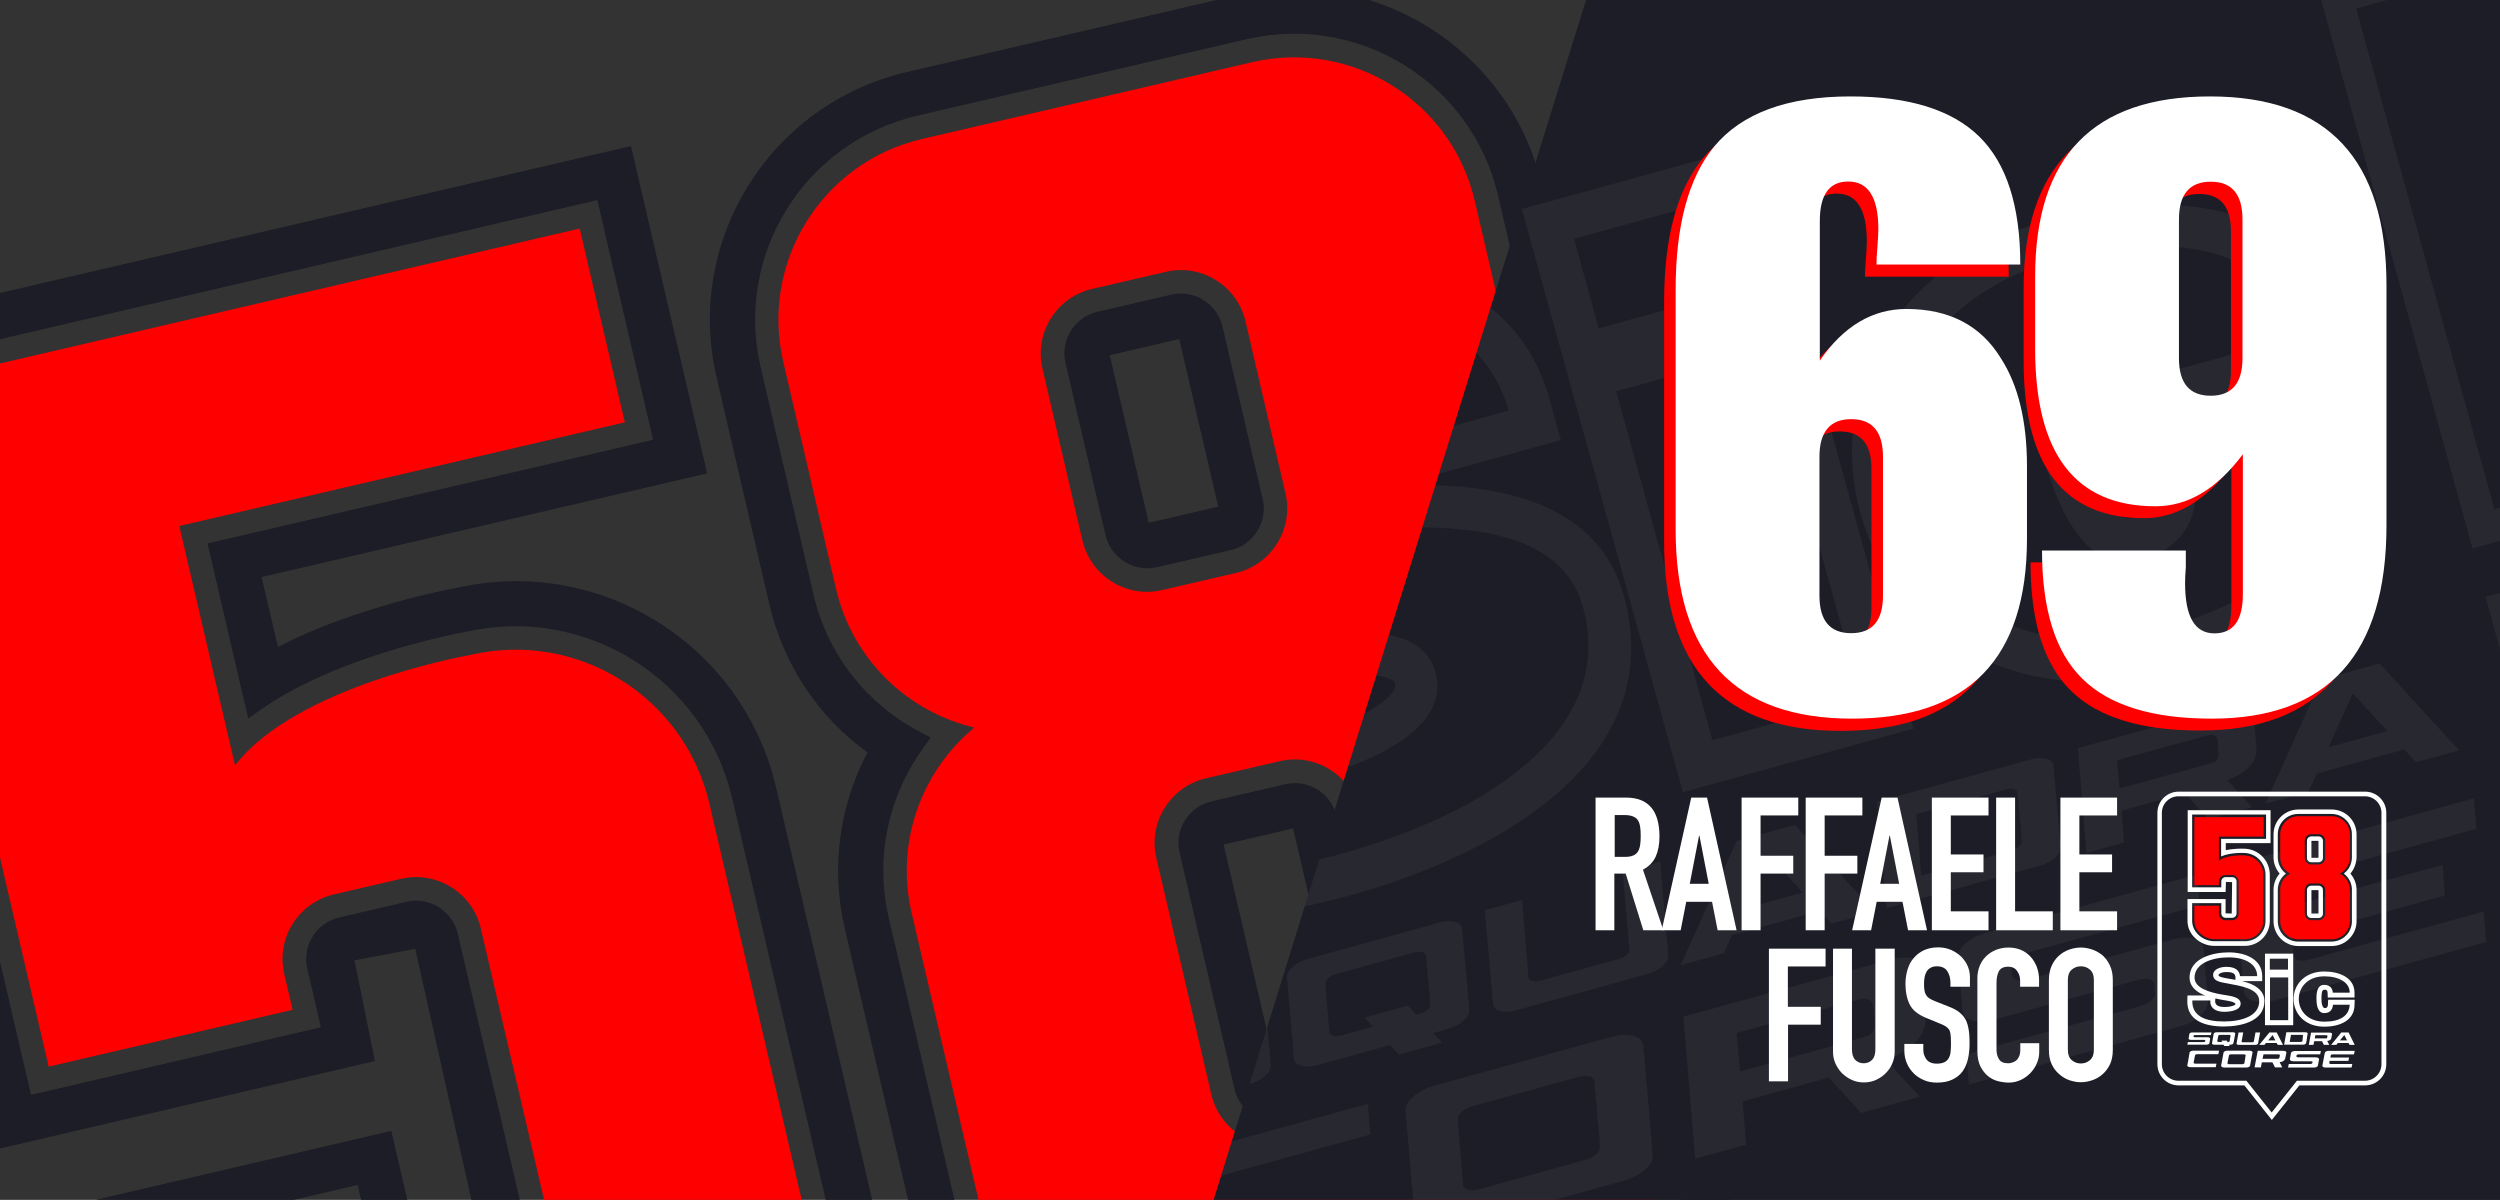
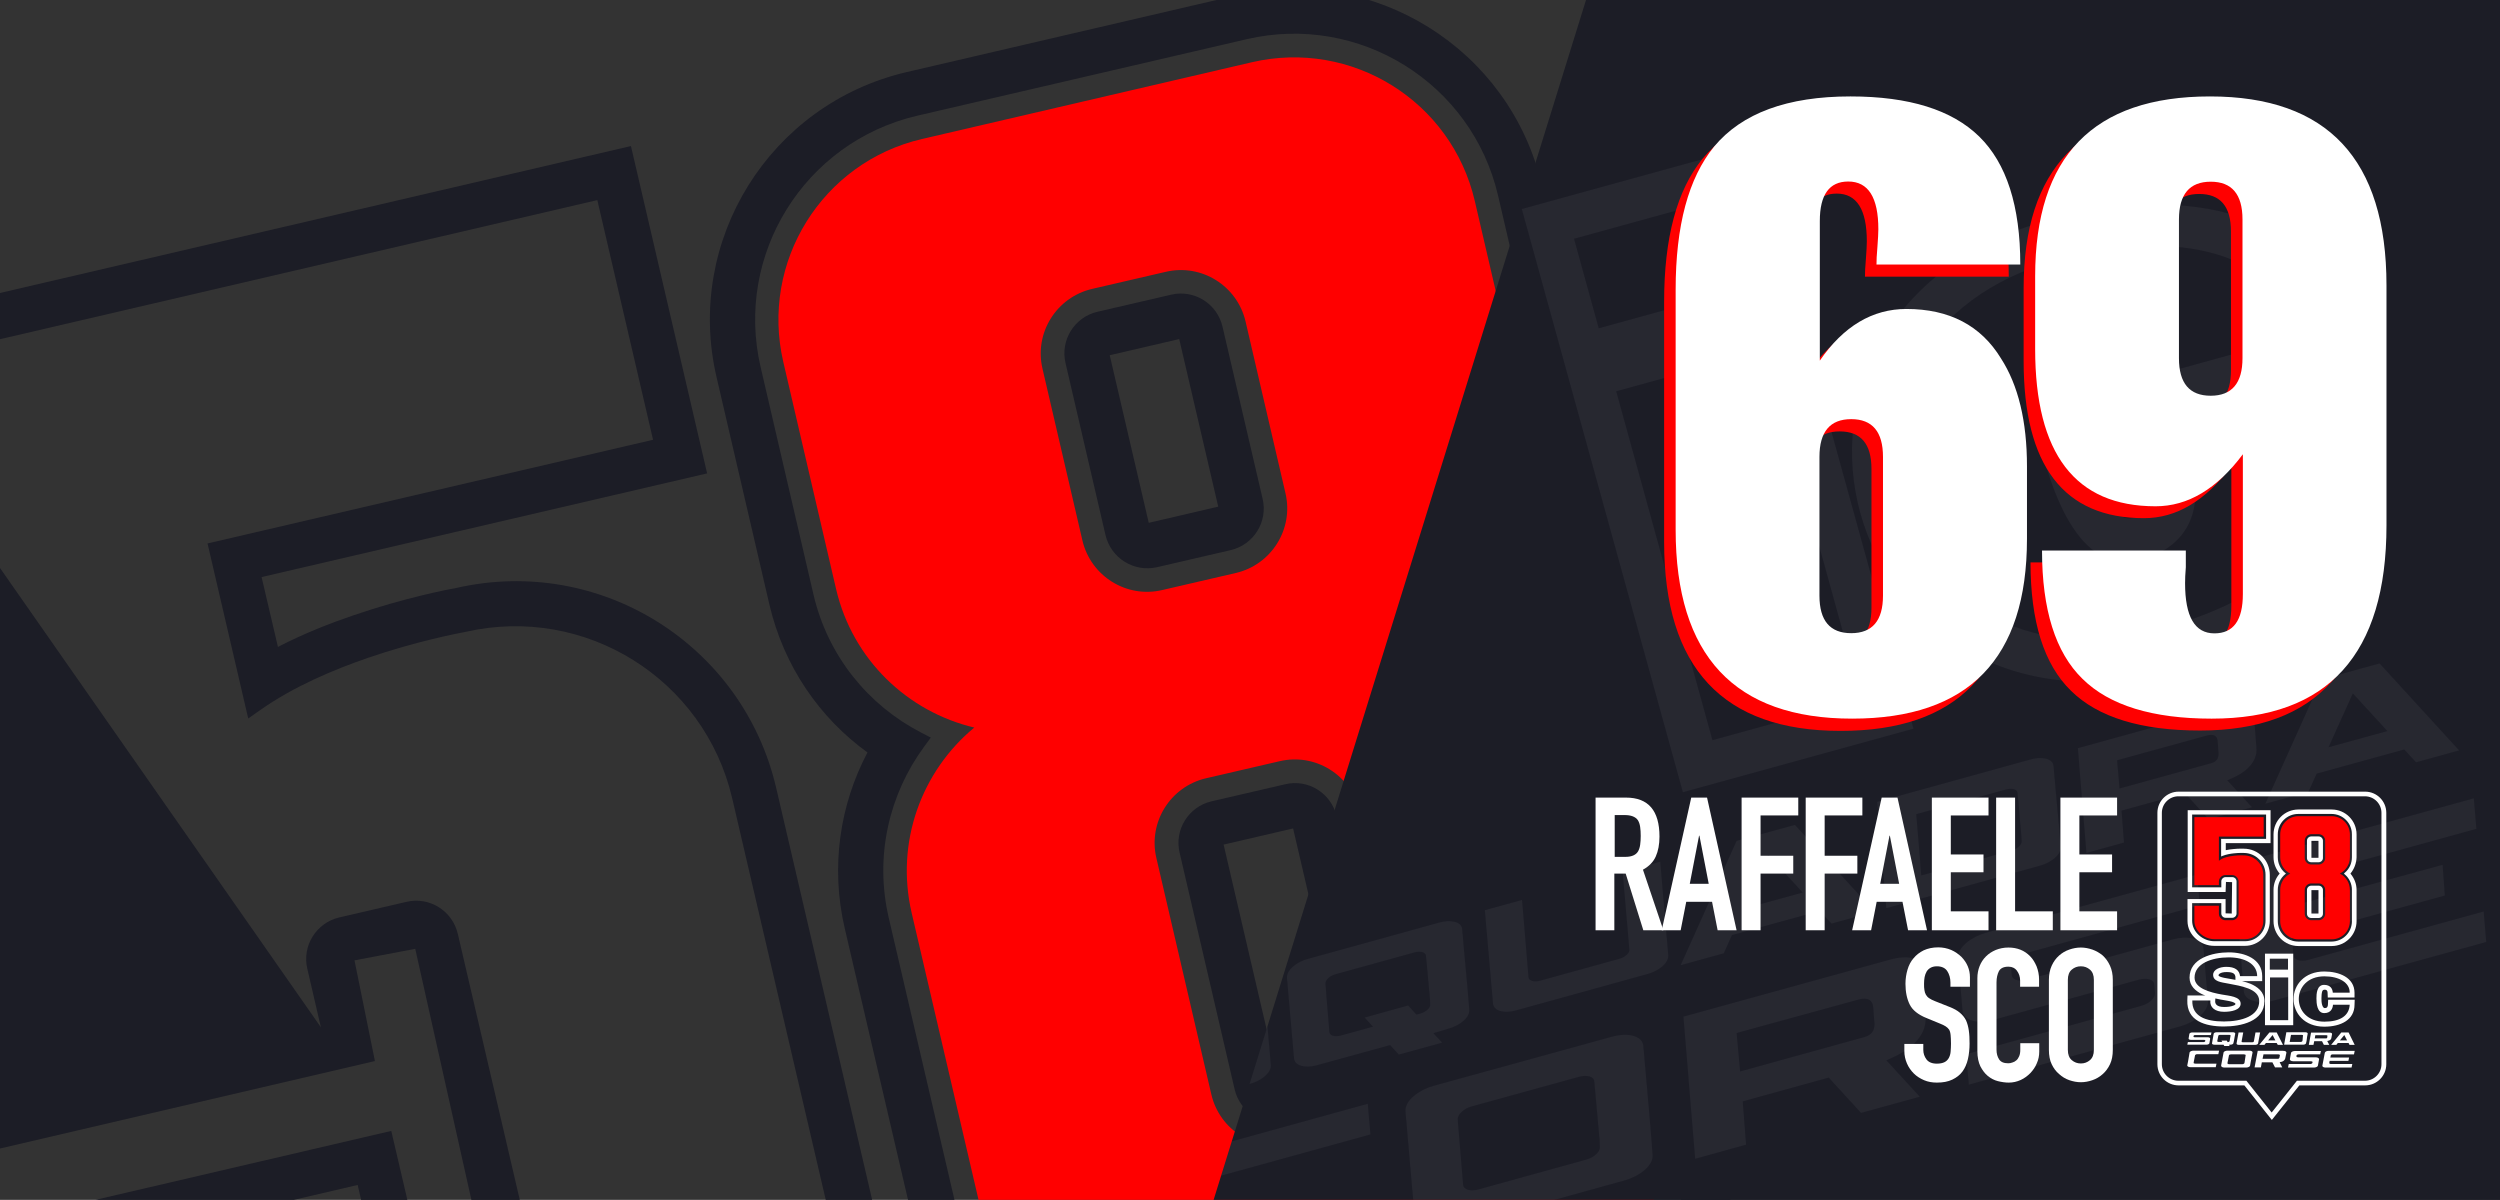
<svg xmlns="http://www.w3.org/2000/svg" xmlns:xlink="http://www.w3.org/1999/xlink" version="1.1" id="Livello_1" x="0px" y="0px" viewBox="0 0 1345.6 645.8" style="enable-background:new 0 0 1345.6 645.8;" xml:space="preserve">
  <rect x="0" y="0" width="1345.6" height="645.8" fill="#333333" stroke="none" />
  <style type="text/css"> .st0{clip-path:url(#SVGID_00000100355752862839270600000017064201232273723066_);} .st1{fill-rule:evenodd;clip-rule:evenodd;fill:#FF0000;} .st2{fill-rule:evenodd;clip-rule:evenodd;fill:#1C1D26;} .st3{fill:#FF0000;} .st4{fill:#1C1D26;} .st5{opacity:5.000000e-02;clip-path:url(#SVGID_00000126305849505466635070000014959774258909890468_);} .st6{fill:#FFFFFF;} .st7{fill-rule:evenodd;clip-rule:evenodd;fill:#FFFFFF;} </style>
  <g>
    <g>
      <defs>
        <rect id="SVGID_1_" x="-11" y="-9.7" width="952.4" height="665.2" />
      </defs>
      <clipPath id="SVGID_00000011745753446017293370000013719571223744935843_">
        <use xlink:href="#SVGID_1_" style="overflow:visible;" />
      </clipPath>
      <g style="clip-path:url(#SVGID_00000011745753446017293370000013719571223744935843_);">
        <g>
          <path class="st1" d="M561.1,198.4c-4.5-19.2,7.5-38.4,26.7-42.9l39.7-9.2c19.2-4.5,38.4,7.5,42.9,26.7l21.5,92.5 c4.5,19.2-7.5,38.4-26.7,42.9l-39.7,9.2c-19.2,4.5-38.4-7.5-42.9-26.7L561.1,198.4z M622.4,461.8c-4.5-19.2,7.5-38.4,26.7-42.9 l39.7-9.2c19.2-4.5,38.4,7.5,42.9,26.7l29.6,127.3c4.5,19.2-7.5,38.4-26.7,42.9l-39.7,9.2c-19.2,4.5-38.4-7.5-42.9-26.7 L622.4,461.8z M421.6,194.8c-12.5-53.8,20.9-107.5,74.7-120l177.5-41.3c53.8-12.5,107.5,20.9,120,74.7l28.4,122.2 c8.9,38.2-5.4,76.4-33.8,99.8c35.8,8.5,65.5,36.4,74.4,74.6l38.9,166.9c12.5,53.8-20.9,107.5-74.7,120L649.6,733 c-53.8,12.5-107.5-20.9-120-74.7l-38.9-166.9c-8.9-38.2,5.4-76.4,33.7-99.8c-35.8-8.5-65.5-36.4-74.4-74.6L421.6,194.8z" />
          <path class="st2" d="M671,21.1C731.6,7,792.2,44.7,806.3,105.2l28.4,122.2c7.8,33.4-0.2,66.7-19,92.3l-3.6,4.9l5.4,2.8 c28.2,14.6,50.1,41.1,57.9,74.4l38.9,166.9c14.1,60.6-23.6,121.1-84.2,135.3l-177.5,41.3c-60.6,14.1-121.2-23.6-135.3-84.2 l-38.9-166.9c-7.8-33.4,0.2-66.7,19-92.3l3.6-4.9l-5.4-2.8c-28.2-14.6-50.1-41.1-57.8-74.4l-28.4-122.2 c-14.1-60.6,23.6-121.1,84.2-135.3L671,21.1z M692.1,603.4l39.7-9.2c12.4-2.9,20.1-15.3,17.2-27.6l-29.6-127.3 c-2.9-12.4-15.3-20.1-27.6-17.2l-39.7,9.2c-12.4,2.9-20.1,15.3-17.2,27.6l29.6,127.3C667.3,598.6,679.7,606.3,692.1,603.4z M622.7,305.3l39.7-9.2c12.4-2.9,20.1-15.3,17.2-27.6L658,175.8c-2.9-12.4-15.3-20.1-27.6-17.2l-39.7,9.2 c-12.4,2.9-20.1,15.3-17.2,27.6l21.5,92.5C597.9,300.4,610.3,308.1,622.7,305.3z M846.1,316.7c25.7,18.6,45,46.3,52.8,79.7 l38.9,166.9c17.1,73.6-28.6,147.2-102.3,164.4L658,769c-73.6,17.1-147.2-28.6-164.4-102.3l-38.9-166.9 c-7.8-33.4-2.6-66.7,12.2-94.8c-25.7-18.6-45-46.3-52.8-79.7l-28.4-122.2C368.5,129.6,414.3,56,488,38.8L665.5-2.5 c73.6-17.1,147.2,28.6,164.4,102.3l28.4,122.2C866.1,255.3,860.9,288.7,846.1,316.7z M725.1,570.9l-37.4,8.7l-29.1-125l37.4-8.7 L725.1,570.9z M655.7,272.7l-37.4,8.7l-21-90.2l37.4-8.7L655.7,272.7z" />
        </g>
        <g>
-           <path class="st3" d="M-58.7,209.3L312,123l24.3,104.3L96.5,283.1l30,128.9c32.9-43.1,126.7-59.5,126.7-59.5 c57.6-13.4,115.2,22.4,128.6,80l57.5,246.8c12.5,53.8-20.9,107.5-74.7,120l-165.4,38.5C145.5,850.4,83,819,70.5,765.2l-19-81.6 L183,653l10,43c4.5,19.2,23.7,31.1,42.9,26.7l36.2-8.4c19.2-4.5,31.2-23.7,26.7-42.9l-40-171.7c-4.5-19.2-23.7-31.1-42.9-26.7 l-36.2,8.4c-19.2,4.5-31.2,23.7-26.7,42.9l4.5,19.2L26.2,574.1L-58.7,209.3z" />
-           <path class="st2" d="M351.5,236.7l-239.8,55.8l21.9,94.2l6.3-4.4c18.1-12.8,39.8-21.9,58.1-28.2c26.2-9,48.9-13.3,52.6-14 c64.3-14.7,128.5,25.3,143.5,89.6l57.5,246.8c14.1,60.6-23.6,121.1-84.2,135.3l-165.4,38.5C142.9,864,72.6,830,58.2,768.1 l-21.9-93.9l156.2-36.4l12.9,55.3c2.9,12.4,15.3,20.1,27.6,17.2l36.2-8.4c12.4-2.9,20.1-15.3,17.2-27.6l-40-171.7 c-2.9-12.4-15.3-20.1-27.6-17.2l-36.2,8.4c-12.4,2.9-20.1,15.3-17.2,27.6l7.3,31.5l-156,36.4L-74,199.8l395.5-92.1L351.5,236.7z M190.2,331.2c27.4-9.4,51.1-14,55.7-14.8c77.2-17.5,154,30.6,171.9,107.8L475.3,671c17.1,73.6-28.6,147.2-102.3,164.4 l-165.4,38.5c-69.5,16.2-155-22.7-173.1-100.2L7.2,656.1l203.4-47.4l17.8,76.3l32.7-6.2l-37.6-168.1l-32.7,6.2l11,54.2 L-1.4,618.5l-101.7-436.8L339.6,78.6l41,176.2l-239.8,55.8l8.8,37.6C163.5,341,177.8,335.4,190.2,331.2z" />
+           <path class="st2" d="M351.5,236.7l-239.8,55.8l21.9,94.2l6.3-4.4c18.1-12.8,39.8-21.9,58.1-28.2c26.2-9,48.9-13.3,52.6-14 c64.3-14.7,128.5,25.3,143.5,89.6l57.5,246.8c14.1,60.6-23.6,121.1-84.2,135.3l-165.4,38.5C142.9,864,72.6,830,58.2,768.1 l-21.9-93.9l156.2-36.4l12.9,55.3c2.9,12.4,15.3,20.1,27.6,17.2l36.2-8.4c12.4-2.9,20.1-15.3,17.2-27.6l-40-171.7 c-2.9-12.4-15.3-20.1-27.6-17.2l-36.2,8.4c-12.4,2.9-20.1,15.3-17.2,27.6l7.3,31.5L-74,199.8l395.5-92.1L351.5,236.7z M190.2,331.2c27.4-9.4,51.1-14,55.7-14.8c77.2-17.5,154,30.6,171.9,107.8L475.3,671c17.1,73.6-28.6,147.2-102.3,164.4 l-165.4,38.5c-69.5,16.2-155-22.7-173.1-100.2L7.2,656.1l203.4-47.4l17.8,76.3l32.7-6.2l-37.6-168.1l-32.7,6.2l11,54.2 L-1.4,618.5l-101.7-436.8L339.6,78.6l41,176.2l-239.8,55.8l8.8,37.6C163.5,341,177.8,335.4,190.2,331.2z" />
        </g>
      </g>
    </g>
    <g>
      <polygon class="st4" points="1356.7,-7.9 856.1,-7.9 650.8,653.6 1356.7,653.6 " />
      <g>
        <defs>
          <polygon id="SVGID_00000140695217926870211690000006158181958319463356_" points="1356.7,-7.9 856.1,-7.9 650.8,653.6 1356.7,653.6 " />
        </defs>
        <clipPath id="SVGID_00000168077800985715534560000008186579731343561882_">
          <use xlink:href="#SVGID_00000140695217926870211690000006158181958319463356_" style="overflow:visible;" />
        </clipPath>
        <g style="opacity:5.000000e-02;clip-path:url(#SVGID_00000168077800985715534560000008186579731343561882_);">
          <path class="st6" d="M1314.7,465.5l1.2,16.5l-82.3,22.7l0.8,9.4c0.1,1.3,0.9,2.1,2.5,2.7c1.6,0.5,3.5,0.4,5.7-0.2l94.2-26 l1.4,16.4l-113.9,31.4c-4.3,1.2-8.1,1.3-11.4,0.3c-3.3-0.9-5-2.7-5.2-5.3l-4.9-58.6c-0.2-2.6,1.1-5.2,4-7.9 c2.9-2.6,6.5-4.6,10.8-5.8l113.9-31.4l1.4,16.4l-94.2,26c-2.2,0.6-4,1.6-5.4,2.9c-1.4,1.3-2.1,2.6-2,3.8l0.8,9.3L1314.7,465.5z M610.3,654.1l-1.2-15.3c-0.5-5.8,7.3-11.6,14.9-13.7l112.2-31l1.4,16.5l-92.7,25.6c-4.5,1.2-7.7,4.3-7.5,6.8l0.1,3.5l2.4,26.7 l0.5,5.3c0.2,2.8,4.2,3.5,8.3,2.4l92.6-25.6l1.4,16.4l-112.3,31c-7.2,2-16,0.9-16.5-5.1l-1.5-17L610.3,654.1z M888.3,606.3 l1.2,15.3c0.5,5.8-7.3,11.6-14.9,13.7l-96.5,26.7c-8.3,2.3-16,0.3-16.5-5.1l-5.1-58.7c-0.5-6,7.7-11.7,14.9-13.7l96.6-26.6 c7.2-2,16-0.9,16.5,5.1l1.5,17L888.3,606.3z M858.6,587.3l-0.5-5.3c-0.2-2.8-4.2-3.5-8.3-2.4l-58,16c-3.5,1-7.4,4-7.2,7 l2.9,35.1c0.3,2.7,4.1,3.7,8.3,2.5l57.8-16c4.5-1.2,7.7-4.3,7.5-6.8l-0.1-3.5L858.6,587.3z M936.6,576.7l66.9-18.5 c4.2-1.2,5.7-3.8,5.4-7.9l-0.7-8.5c-0.3-3.2-2.6-5.3-7.9-3.8L934.7,556L936.6,576.7z M1015.3,570.7l18,19.6l-31.6,8.7l-17.4-19 l-46.3,12.8l1.8,23.3l-27.4,7.6l-6.3-76.5l110.9-30.6c10.5-2.9,16.9-1.1,17.5,5.7l1.9,24.8c0.6,7.2-3.7,13.8-11.4,18.7 C1022,567.7,1018.6,569.3,1015.3,570.7z M1184,487.2l-94.2,26c-3.5,1-7.6,3.9-7.4,6.9l0.4,4.7c0.2,2.7,4.1,3.7,8.3,2.5 l78.5-21.7c7.2-2,15.9-0.9,16.4,5l2.4,28.1c0.5,5.8-7.3,11.6-14.8,13.7l-113.9,31.4l-1.4-16.4l94.2-26c4.5-1.2,7.6-4.4,7.4-6.9 l-0.4-4.7c-0.2-2.8-4.2-3.6-8.3-2.5l-78.5,21.7c-8.3,2.3-16,0.3-16.4-5.1l-2.4-28.1c-0.5-6,7.6-11.7,14.8-13.7l113.9-31.4 L1184,487.2z" />
          <path class="st6" d="M680.7,535L611,554.2c-2.6,0.7-5.6,2.9-5.5,5.1l0.3,3.5c0.2,2,3,2.7,6.2,1.9l58.1-16 c5.3-1.5,11.8-0.7,12.1,3.7l1.8,20.8c0.4,4.3-5.4,8.6-11,10.1l-84.3,23.3l-1-12.1l69.7-19.2c3.3-0.9,5.6-3.3,5.5-5.1l-0.3-3.5 c-0.2-2-3.1-2.7-6.1-1.8l-58.1,16c-6.1,1.7-11.9,0.2-12.2-3.8l-1.8-20.8c-0.4-4.4,5.6-8.7,11-10.1l84.3-23.3L680.7,535z M819.2,484.4l3.5,41.6c0.2,2,3.1,2.7,6.1,1.9l42.7-11.8c3.3-0.9,5.7-3.2,5.5-5l-3.6-41.7l20.2-5.6l4.3,50.3 c0.4,4.3-5.4,8.6-11,10.1l-71.2,19.7c-6.1,1.7-11.8,0.2-12.1-3.8l-4.4-50.2L819.2,484.4z M1108.2,444.6l0.9,11.2 c0.4,4.3-5.4,8.6-11,10.1l-82.8,22.9l-4.9-57.2l82.8-22.9c5.3-1.5,11.8-0.7,12.1,3.7l1.1,12.5L1108.2,444.6z M1086.3,430.6 l-0.4-3.9c-0.2-2-3.1-2.6-6.1-1.8l-48.4,13.3l2.7,33l48.5-13.4c3.3-0.9,5.7-3.2,5.5-5l-0.1-2.6L1086.3,430.6z M1140.8,424.4 l49.3-13.6c3.1-0.8,4.2-2.8,4-5.8l-0.5-6.3c-0.2-2.4-1.9-3.9-5.8-2.8l-48.3,13.3L1140.8,424.4z M1198.8,420l13.3,14.5l-23.3,6.4 l-12.8-14l-34.1,9.4l1.3,17.2l-20.2,5.6l-4.6-56.4l81.8-22.6c7.7-2.1,12.5-0.8,12.9,4.2l1.4,18.3c0.5,5.3-2.7,10.2-8.4,13.8 C1203.8,417.8,1201.3,419,1198.8,420z M771.5,556.1l4.7,5.1l-23.3,6.4l-4.7-5.1l-39.6,10.9c-6.1,1.7-11.8,0.2-12.1-3.8 l-3.8-43.3c-0.3-4.4,5.7-8.7,11-10.1l71.2-19.7c5.3-1.5,11.8-0.7,12.1,3.7l1.1,12.5l1.8,19.6l0.9,11.2c0.4,4.3-5.4,8.6-11,10.1 L771.5,556.1z M757.9,541.2l4.5,4.9l1.9-0.5c3.3-0.9,5.7-3.2,5.5-5l-0.1-2.6l-1.8-19.7l-0.4-3.9c-0.2-2-3.1-2.6-6.1-1.8 l-42.7,11.8c-2.6,0.7-5.5,2.9-5.3,5.2l2.1,25.9c0.2,2,3.1,2.7,6.1,1.9l17.4-4.8l-4.5-4.9L757.9,541.2z M1285,393.5l-18.6-20.3 l-13.1,29L1285,393.5z M1323.6,403.9l-23.2,6.4l-6.3-6.9l-47.2,13l-4.4,9.8l-23.2,6.4l30.1-66.9l8.1-2.2l15.2-4.2l8.1-2.2 L1323.6,403.9z M979.4,490.3l-47.2,13l-4.4,9.8l-23.2,6.4l30.1-66.9l8.1-2.2l15.2-4.2l8.1-2.2l42.9,46.7l-23.2,6.4L979.4,490.3z M938.6,489.1l31.7-8.7l-18.6-20.3L938.6,489.1z" />
          <g>
            <path class="st7" d="M1783.8-141.4c42-11.6,85.4,13,96.9,55l23.3,84.6c6.4,23.1,1.8,46.7-10.7,65.1l-2.4,3.5l3.8,1.8 c20.1,9.4,36.2,27.3,42.5,50.4l31.9,115.6c11.6,41.9-13.1,85.3-55,96.9l-122.9,33.9c-42,11.6-85.4-13-96.9-55l-31.9-115.6 c-6.4-23.1-1.8-46.7,10.7-65.1l2.4-3.5l-3.8-1.8c-20.1-9.4-36.2-27.3-42.5-50.4l-23.3-84.6c-11.6-42,13.1-85.3,55-96.9 L1783.8-141.4z M1815.1,265.1l27.5-7.6c8.6-2.4,13.6-11.2,11.2-19.8l-24.3-88.1c-2.4-8.6-11.2-13.6-19.8-11.2l-27.5,7.6 c-8.6,2.4-13.6,11.2-11.2,19.8l24.3,88.1C1797.6,262.4,1806.5,267.4,1815.1,265.1z M1758.1,58.6l27.5-7.6 c8.6-2.4,13.6-11.2,11.2-19.8l-17.7-64.1c-2.4-8.6-11.2-13.6-19.8-11.2l-27.5,7.6c-8.6,2.4-13.6,11.2-11.2,19.8l17.7,64.1 C1740.7,55.9,1749.5,61,1758.1,58.6z M1914.6,60.3c18.5,12.3,32.8,31.1,39.2,54.2l31.9,115.6c14.1,51-15.9,103.7-66.8,117.8 l-122.9,33.9c-51,14.1-103.7-15.9-117.8-66.8l-31.9-115.6c-6.4-23.1-3.7-46.6,5.8-66.6c-18.5-12.3-32.8-31.1-39.2-54.2 L1589.6-6c-14.1-51,15.9-103.7,66.8-117.8l122.9-33.9c51-14.1,103.7,15.9,117.8,66.8l23.3,84.6 C1926.8,16.8,1924.2,40.3,1914.6,60.3z M1837.2,241.3l-25.9,7.1l-23.9-86.5l25.9-7.1L1837.2,241.3z M1780.3,34.9l-25.9,7.1 l-17.2-62.4l25.9-7.1L1780.3,34.9z" />
          </g>
          <g>
-             <path class="st7" d="M1566.7,18.3l-166.1,45.8l18,65.2l4.3-3.3c12.3-9.5,27.2-16.5,39.8-21.4c18.1-7,33.8-10.7,36.4-11.3 c44.5-12.1,90.6,14,102.8,58.5l47.2,170.9c11.6,42-13.1,85.3-55,96.9l-114.5,31.6c-41,11.3-91.1-10.5-103-53.3l-17.9-65 l108.1-29.8l10.6,38.3c2.4,8.6,11.2,13.6,19.8,11.2l25.1-6.9c8.6-2.4,13.6-11.2,11.2-19.8l-32.8-118.9 c-2.4-8.6-11.2-13.6-19.8-11.2l-25.1,6.9c-8.6,2.4-13.6,11.2-11.2,19.8l6,21.8l-108,29.8L1268.2,4.6L1542-70.9L1566.7,18.3z M1456.5,89c18.9-7.4,35.3-11.2,38.5-11.9c53.5-14.4,108.5,17.1,123.2,70.5l47.2,170.9c14.1,51-15.9,103.7-66.8,117.8 l-114.5,31.6c-48.1,13.3-109-11.5-123.8-65.2l-22.5-81.4l140.8-38.9l14.6,52.8l22.7-5.3l-31-116.4l-22.7,5.3l9.2,37.6 l-140.6,38.8L1247.4-7.2l306.5-84.6l33.7,122L1421.5,76l7.2,26.1C1438.2,96.6,1448,92.3,1456.5,89z" />
-           </g>
-           <path class="st7" d="M792.1,262.6c-12.8-1.5-26.5-1.8-40.3-1.4l88.3-24.3l-6.1-22c-20.7-74.8-104.1-83.9-175.7-64.1 c-71.5,19.7-165.1,73.9-141.7,158.5c10.2,36.9,43.5,51.3,73,56.7c5.8,1.1,11.9,1.9,18,2.4L529.5,390l5.1,21.4 c21.6,91.4,110.4,93.1,192.5,70.4C800.9,461.4,899,411.1,874,320.6C862.6,279.3,824.6,266.4,792.1,262.6z M721,459.8 c-82.7,22.8-148,15-164.3-53.7l79.2-21.8c5.3,30.7,33.9,44.6,74.5,33.4c31.1-8.6,70.2-27,62.3-55.8c-8.8-31.8-61-19.8-93.8-17.2 c-53.2,4.6-127.2,6.5-140.4-41.4c-17-61.7,51.6-110,125.8-130.5c70.2-19.4,132.7-6,147.7,48.2l-74.7,20.6 c-10.5-26.5-33.8-34.5-71.4-24.2c-28.6,7.9-54.6,27.1-48.1,50.7c8.1,29.2,44.1,22.9,76.7,19.9c58-4.7,142.5-15.5,157.5,38.7 C870.5,393.6,798.7,438.4,721,459.8z M658.4,380.4l-1.9-11.4c8.5-0.4,16.7-1.1,24.3-1.7c15.6-1.2,35.8-4.8,53.2-4.2 c8.4,0.3,12.6,1.5,14.7,2.6c1,0.5,1.4,1,1.7,1.3c0.2,0.3,0.3,0.6,0.4,0.9c0.2,0.7,0.4,1.7-0.4,3.3c-0.8,1.7-2.9,4.3-7.6,7.7 c-9.4,6.9-23.9,12.8-38.4,16.7C670.8,404.9,660.4,392.5,658.4,380.4z M721.3,262.9c-10,0.8-19.7,1.6-28.7,2.4 c-8,0.7-16.3,1.7-24.2,2.2c-7.6,0.5-13.7,0.6-18.7,0c-4.6-0.5-6.8-1.4-8-2.2c-1.1-0.8-1.5-1.7-1.9-3.2 c-0.4-1.4,2.3-14.4,32.2-22.7c31.8-8.8,39.7-0.5,44.2,10.7L721.3,262.9z" />
+             </g>
          <path class="st7" d="M1269.6,205.9L1153.2,238l4.8,20c3.3,11.9-0.3,18.2-9.6,20.7c-4.5,1.2-9.4-0.8-14.6-9.6 c-6.2-10.5-8.9-19-11.7-29.1c-2.9-10.5-5.5-21.9-4.8-31.1c0.5-7.3,5.1-9.4,8.9-10.4c10.3-2.8,14.8,2.5,16.9,9.1l6.6,21 l117.2-32.3c0,0-1.6-6.8-5.5-20.8c-18.7-67.8-93.7-74.9-159.1-56.9c-86.7,23.9-118.1,95.5-101,157.5 c17.1,62,81.1,108.3,167.8,84.4c73.2-20.2,124.9-67,106.7-133C1272.8,217.7,1269.6,205.9,1269.6,205.9z M1162.8,338.6 c-74.7,20.6-126-18.8-139.8-68.5c-13.7-49.7,10.1-109.8,84.8-130.4c64.2-17.7,119.3-3.5,131,40.7l-74.2,20.5 c-4.7-15.2-18.1-31.6-47.5-23.5c-32.1,8.9-22.9,48.1-17.2,68.7c5.8,20.8,20.4,64,52.5,55.2c29.1-8,31.7-31.7,28-47.1l73.2-20.2 C1264.4,282.4,1232,319.5,1162.8,338.6z" />
          <path class="st6" d="M943.2,78.3l-124.1,34.2l86.7,313.9l124.1-34.2L943.2,78.3z M1001.9,376.3l-80.2,22.1l-51.8-187.8 l80.2-22.1L1001.9,376.3z M860.5,176.7l-13.3-48.2l80.2-22.1l13.3,48.2L860.5,176.7z" />
        </g>
      </g>
    </g>
    <g>
      <g>
        <g>
          <path class="st3" d="M1019.9,172.7c23.1,0,40.1,8.9,50.9,26.6c9.3,14.4,14,33.8,14,58.1v39.2c0,64.5-31.4,96.8-94.1,96.8 c-63.3,0-95-33.9-95-101.7V162.4c0-34.5,6.9-60.1,20.7-77c15-18,39.4-27,73.4-27c31.5,0,54.6,7.2,69.3,21.6 c14.7,14.4,22.1,37.4,22.1,68.9h-77.4c0-2.1,0.1-5.2,0.5-9.5c0.3-4.2,0.5-7.3,0.5-9.5c0-17.1-5.4-25.7-16.2-25.7 c-10.2,0-15.3,7.1-15.3,21.2v75.2C986,182,1001.6,172.7,1019.9,172.7z M1007.3,252.4c0-13.5-5.7-20.2-17.1-20.2 c-11.4,0-17.1,6.8-17.1,20.2v74.7c0,13.5,5.7,20.2,17.1,20.2c11.4,0,17.1-6.8,17.1-20.2V252.4z" />
          <path class="st3" d="M1154,278.9c-43.2,0-64.8-28.2-64.8-84.6v-39.2c0-64.5,31.3-96.8,94.1-96.8c63.3,0,95,33.9,95,101.7v129.2 c0,69.3-31.4,104-94.1,104c-31.8,0-55-7.1-69.5-21.4c-14.6-14.2-21.8-37.3-21.8-69.1h77.4c0,2.1,0,5.1,0,9 c-0.3,3.6-0.4,6.5-0.4,8.6c0,18,5.2,27,15.8,27c10.2,0,15.3-7,15.3-21.2V251C1187,269.6,1171.4,278.9,1154,278.9z M1166.6,199.3 c0,13.5,5.7,20.3,17.1,20.3c11.4,0,17.1-6.8,17.1-20.3v-74.7c0-13.5-5.7-20.2-17.1-20.2c-11.4,0-17.1,6.8-17.1,20.2V199.3z" />
        </g>
      </g>
      <g>
        <path class="st6" d="M1026.1,166.3c23.1,0,40.1,8.9,50.9,26.6c9.3,14.4,14,33.8,14,58.1V290c0,64.5-31.4,96.8-94.1,96.8 c-63.3,0-95-33.9-95-101.7V155.9c0-34.5,6.9-60.1,20.7-77c15-18,39.4-27,73.4-27c31.5,0,54.6,7.2,69.3,21.6 c14.7,14.4,22.1,37.4,22.1,68.9h-77.4c0-2.1,0.1-5.2,0.5-9.5c0.3-4.2,0.5-7.3,0.5-9.5c0-17.1-5.4-25.7-16.2-25.7 c-10.2,0-15.3,7.1-15.3,21.2v75.2C992.2,175.6,1007.8,166.3,1026.1,166.3z M1013.5,245.9c0-13.5-5.7-20.3-17.1-20.3 c-11.4,0-17.1,6.8-17.1,20.3v74.7c0,13.5,5.7,20.2,17.1,20.2c11.4,0,17.1-6.8,17.1-20.2V245.9z" />
        <path class="st6" d="M1160.2,272.5c-43.2,0-64.8-28.2-64.8-84.6v-39.2c0-64.5,31.3-96.8,94.1-96.8c63.3,0,95,33.9,95,101.7v129.2 c0,69.3-31.4,104-94.1,104c-31.8,0-55-7.1-69.5-21.4c-14.6-14.2-21.8-37.3-21.8-69.1h77.4c0,2.1,0,5.1,0,9 c-0.3,3.6-0.4,6.5-0.4,8.6c0,18,5.2,27,15.8,27c10.2,0,15.3-7,15.3-21.2v-75.2C1193.2,263.2,1177.6,272.5,1160.2,272.5z M1172.8,192.8c0,13.5,5.7,20.2,17.1,20.2c11.4,0,17.1-6.8,17.1-20.2v-74.7c0-13.5-5.7-20.3-17.1-20.3 c-11.4,0-17.1,6.8-17.1,20.3V192.8z" />
      </g>
    </g>
    <g>
      <g>
        <path class="st6" d="M858.8,500.7v-71.4h16.4c12,0,18,7,18,21c0,4.2-0.7,7.8-2,10.7c-1.3,2.9-3.6,5.3-6.9,7.1l11,32.6h-10.8 l-9.5-30.5h-6.1v30.5H858.8z M869.1,438.9v22.3h5.8c1.8,0,3.2-0.3,4.3-0.8c1.1-0.5,1.9-1.2,2.5-2.2c0.5-0.9,0.9-2.1,1.1-3.5 c0.2-1.4,0.3-3,0.3-4.8c0-1.8-0.1-3.4-0.3-4.8c-0.2-1.4-0.6-2.6-1.2-3.6c-1.3-1.9-3.7-2.8-7.2-2.8H869.1z" />
        <path class="st6" d="M894.4,500.7l15.9-71.4h8.5l15.9,71.4h-10.2l-3-15.3h-13.9l-3,15.3H894.4z M919.7,475.7l-5-25.9h-0.2 l-5,25.9H919.7z" />
        <path class="st6" d="M937.4,500.7v-71.4h30.5v9.6h-20.3v21.7h17.6v9.6h-17.6v30.5H937.4z" />
        <path class="st6" d="M971.9,500.7v-71.4h30.5v9.6h-20.3v21.7h17.6v9.6h-17.6v30.5H971.9z" />
        <path class="st6" d="M996.9,500.7l15.9-71.4h8.5l15.9,71.4h-10.2l-3-15.3h-13.9l-3,15.3H996.9z M1022.2,475.7l-5-25.9h-0.2 l-5,25.9H1022.2z" />
        <path class="st6" d="M1039.8,500.7v-71.4h30.5v9.6h-20.3v21h17.6v9.6h-17.6v21h20.3v10.2H1039.8z" />
        <path class="st6" d="M1074.4,500.7v-71.4h10.2v61.2h20.3v10.2H1074.4z" />
        <path class="st6" d="M1109,500.7v-71.4h30.5v9.6h-20.3v21h17.6v9.6h-17.6v21h20.3v10.2H1109z" />
-         <path class="st6" d="M952.1,582v-71.4h30.5v9.6h-20.3v21.7H980v9.6h-17.6V582H952.1z" />
-         <path class="st6" d="M1019.8,510.6v55.3c0,2.3-0.4,4.5-1.3,6.5c-0.8,2-2,3.7-3.6,5.3c-1.5,1.5-3.3,2.7-5.3,3.6 c-2,0.9-4.1,1.3-6.4,1.3s-4.4-0.4-6.4-1.3s-3.7-2.1-5.3-3.6c-1.5-1.5-2.7-3.3-3.6-5.3c-0.9-2-1.3-4.1-1.3-6.5v-55.3h10.2v54.3 c0,2.5,0.6,4.4,1.8,5.6s2.7,1.8,4.5,1.8c1.8,0,3.3-0.6,4.5-1.8s1.8-3.1,1.8-5.6v-54.3H1019.8z" />
        <path class="st6" d="M1060,531.1h-10.2v-2.3c0-2.3-0.6-4.4-1.7-6.1c-1.1-1.7-3-2.6-5.6-2.6c-1.4,0-2.5,0.3-3.4,0.8 c-0.9,0.5-1.6,1.2-2.1,2c-0.5,0.9-0.9,1.9-1.1,3c-0.2,1.1-0.3,2.3-0.3,3.5c0,1.4,0,2.6,0.2,3.5c0.1,0.9,0.4,1.8,0.8,2.5 c0.4,0.7,1,1.4,1.8,1.9c0.8,0.5,1.8,1.1,3.2,1.6l7.8,3.1c2.3,0.9,4.1,1.9,5.5,3.1c1.4,1.2,2.5,2.5,3.3,4.1 c0.7,1.6,1.2,3.4,1.5,5.5c0.3,2,0.4,4.4,0.4,7c0,3-0.3,5.8-0.9,8.4c-0.6,2.6-1.6,4.8-2.9,6.6c-1.4,1.9-3.2,3.3-5.5,4.4 c-2.3,1.1-5,1.6-8.3,1.6c-2.5,0-4.8-0.4-6.9-1.3c-2.1-0.9-4-2.1-5.5-3.6c-1.5-1.5-2.8-3.3-3.7-5.4s-1.4-4.3-1.4-6.7v-3.8h10.2 v3.2c0,1.9,0.6,3.6,1.7,5.1c1.1,1.5,3,2.3,5.6,2.3c1.7,0,3.1-0.3,4.1-0.8c1-0.5,1.7-1.2,2.3-2.2c0.5-0.9,0.9-2.1,1-3.4 c0.1-1.3,0.2-2.8,0.2-4.4c0-1.9-0.1-3.4-0.2-4.6c-0.1-1.2-0.4-2.2-0.8-2.9c-0.5-0.7-1.1-1.3-1.9-1.8c-0.8-0.5-1.8-1-3.1-1.5 l-7.3-3c-4.4-1.8-7.4-4.2-8.9-7.2c-1.5-3-2.3-6.7-2.3-11.2c0-2.7,0.4-5.2,1.1-7.6c0.7-2.4,1.8-4.5,3.3-6.2 c1.4-1.7,3.2-3.1,5.4-4.2c2.2-1,4.8-1.6,7.8-1.6c2.5,0,4.9,0.5,7,1.4c2.1,0.9,3.9,2.2,5.5,3.7c3.1,3.2,4.6,6.9,4.6,11V531.1z" />
        <path class="st6" d="M1097.6,561.6v4.4c0,2.2-0.4,4.3-1.3,6.3c-0.8,2-2,3.7-3.5,5.3c-1.5,1.5-3.2,2.8-5.2,3.7 c-2,0.9-4.1,1.4-6.4,1.4c-1.9,0-3.9-0.3-5.9-0.8c-2-0.5-3.8-1.5-5.4-2.8c-1.6-1.3-2.9-3.1-4-5.2c-1-2.1-1.6-4.8-1.6-8.1v-39.3 c0-2.3,0.4-4.5,1.2-6.5c0.8-2,1.9-3.7,3.4-5.2c1.5-1.5,3.2-2.6,5.3-3.5c2-0.8,4.3-1.3,6.8-1.3c4.8,0,8.7,1.6,11.7,4.7 c1.5,1.5,2.6,3.4,3.5,5.5c0.8,2.1,1.3,4.4,1.3,6.9v4h-10.2v-3.4c0-2-0.6-3.7-1.7-5.2c-1.1-1.5-2.7-2.2-4.6-2.2 c-2.5,0-4.2,0.8-5.1,2.4c-0.8,1.6-1.3,3.6-1.3,6V565c0,2.1,0.5,3.8,1.4,5.2c0.9,1.4,2.5,2.1,4.9,2.1c0.7,0,1.4-0.1,2.2-0.4 c0.8-0.2,1.5-0.6,2.2-1.2c0.6-0.5,1.1-1.3,1.5-2.2c0.4-0.9,0.6-2.1,0.6-3.5v-3.5H1097.6z" />
        <path class="st6" d="M1102.8,527.4c0-2.9,0.5-5.4,1.5-7.6c1-2.2,2.3-4,4-5.5c1.6-1.4,3.4-2.5,5.5-3.2c2-0.7,4.1-1.1,6.2-1.1 c2.1,0,4.1,0.4,6.2,1.1c2,0.7,3.9,1.8,5.6,3.2c1.6,1.5,2.9,3.3,3.9,5.5c1,2.2,1.5,4.7,1.5,7.6v37.7c0,3-0.5,5.6-1.5,7.7 c-1,2.1-2.3,3.9-3.9,5.3c-1.7,1.5-3.5,2.6-5.6,3.3c-2,0.7-4.1,1.1-6.2,1.1c-2.1,0-4.1-0.4-6.2-1.1c-2-0.7-3.9-1.8-5.5-3.3 c-1.7-1.4-3-3.2-4-5.3c-1-2.1-1.5-4.7-1.5-7.7V527.4z M1113,565.1c0,2.5,0.7,4.3,2.1,5.5c1.4,1.2,3,1.8,4.9,1.8 c1.9,0,3.5-0.6,4.9-1.8c1.4-1.2,2.1-3,2.1-5.5v-37.7c0-2.5-0.7-4.3-2.1-5.5c-1.4-1.2-3-1.8-4.9-1.8c-1.9,0-3.5,0.6-4.9,1.8 c-1.4,1.2-2.1,3-2.1,5.5V565.1z" />
      </g>
    </g>
    <g>
      <path class="st6" d="M1222.8,602.8l-14.8-18.6h-35.4c-6.3,0-11.4-5.1-11.4-11.4V437.5c0-6.3,5.1-11.4,11.4-11.4H1273 c6.3,0,11.4,5.1,11.4,11.4v135.3c0,6.3-5.1,11.4-11.4,11.4h-35.4L1222.8,602.8z M1172.5,428.6c-4.9,0-8.9,4-8.9,8.9v135.3 c0,4.9,4,8.9,8.9,8.9h36.6l13.6,17.1l13.6-17.1h36.6c4.9,0,8.9-4,8.9-8.9V437.5c0-4.9-4-8.9-8.9-8.9H1172.5z" />
      <g>
        <path class="st6" d="M1264.4,569.1l-0.4,1.9h-10.1l-0.2,1.1c0,0.1,0,0.3,0.2,0.4c0.2,0.1,0.4,0.2,0.7,0.2h11.5l-0.4,1.9h-14 c-0.5,0-1-0.1-1.3-0.3c-0.3-0.2-0.5-0.5-0.4-0.8l1.3-6.8c0.1-0.3,0.3-0.6,0.7-0.8c0.4-0.2,0.9-0.3,1.4-0.3h14l-0.4,1.9h-11.5 c-0.3,0-0.5,0.1-0.7,0.2c-0.2,0.1-0.3,0.2-0.3,0.4l-0.2,1.1H1264.4z M1178.2,568.4l0.3-1.8c0.1-0.7,1.2-1.1,2.1-1.1l13.8,0 l-0.4,1.9l-11.4,0c-0.5,0-1,0.3-1.1,0.5l-0.1,0.4l-0.6,3.1l-0.1,0.6c-0.1,0.3,0.4,0.5,0.9,0.5h11.4l-0.4,1.9H1179 c-0.9,0-1.9-0.4-1.7-1.1l0.4-2L1178.2,568.4z M1211.4,571.7l-0.3,1.8c-0.1,0.7-1.2,1.1-2.1,1.1l-11.8,0c-1,0-1.8-0.5-1.7-1.1 l1.3-6.9c0.1-0.7,1.2-1.1,2.1-1.1h11.8c0.9,0,1.9,0.4,1.7,1.1l-0.4,2L1211.4,571.7z M1208.6,568.6l0.1-0.6 c0.1-0.3-0.4-0.5-0.9-0.5h-7.1c-0.4,0-1,0.2-1,0.6l-0.8,4.1c-0.1,0.3,0.4,0.6,0.9,0.6h7.1c0.5,0,1-0.3,1.1-0.5l0.1-0.4 L1208.6,568.6z M1217.8,569.9l8.2,0c0.5,0,0.8-0.3,0.9-0.7l0.2-1c0.1-0.4-0.1-0.7-0.8-0.7l-8,0L1217.8,569.9z M1227,571.7 l1.4,2.8h-3.9l-1.4-2.7l-5.7,0l-0.5,2.7h-3.4l1.7-8.9l13.6,0c1.3,0,2,0.4,1.8,1.2l-0.6,2.9c-0.2,0.8-0.9,1.5-1.9,1.8 C1227.9,571.5,1227.4,571.6,1227,571.7z M1248.8,567.5h-11.6c-0.4,0-1,0.2-1.1,0.5l-0.1,0.5c-0.1,0.3,0.4,0.6,0.9,0.6h9.6 c0.9,0,1.8,0.4,1.7,1.1l-0.6,3.3c-0.1,0.7-1.2,1.1-2.1,1.1h-14l0.4-1.9h11.6c0.5,0,1-0.3,1.1-0.5l0.1-0.5 c0.1-0.3-0.4-0.5-0.9-0.5h-9.6c-1,0-1.8-0.5-1.7-1.1l0.6-3.3c0.1-0.7,1.2-1.1,2.1-1.1h14L1248.8,567.5z" />
        <path class="st6" d="M1190,557.1h-8.5c-0.3,0-0.7,0.1-0.8,0.4l-0.1,0.4c0,0.2,0.3,0.4,0.6,0.4h7.1c0.7,0,1.4,0.3,1.3,0.8 l-0.4,2.4c-0.1,0.5-0.9,0.8-1.6,0.8h-10.3l0.3-1.4h8.5c0.4,0,0.7-0.2,0.8-0.4l0.1-0.4c0-0.2-0.3-0.4-0.6-0.4h-7.1 c-0.8,0-1.4-0.3-1.3-0.8l0.4-2.4c0.1-0.5,0.9-0.8,1.6-0.8h10.3L1190,557.1z M1207.4,555.7l-0.9,4.9c0,0.2,0.3,0.4,0.6,0.4h5.2 c0.4,0,0.7-0.2,0.8-0.4l0.9-4.9h2.5l-1.1,5.9c-0.1,0.5-0.9,0.8-1.6,0.8l-8.7,0c-0.8,0-1.4-0.3-1.3-0.8l1.1-5.9H1207.4z M1241.5,560.2l-0.3,1.3c-0.1,0.5-0.9,0.8-1.6,0.8l-10.2,0l1.2-6.7h10.2c0.7,0,1.4,0.3,1.3,0.8l-0.3,1.5L1241.5,560.2z M1239.5,557.9l0.1-0.5c0-0.2-0.3-0.4-0.6-0.4l-5.9,0l-0.7,3.8l6,0c0.4,0,0.7-0.2,0.8-0.4l0.1-0.3L1239.5,557.9z M1245.9,558.9 l6.1,0c0.4,0,0.6-0.2,0.6-0.5l0.1-0.7c0.1-0.3-0.1-0.5-0.6-0.5l-5.9,0L1245.9,558.9z M1252.6,560.3l1.1,2.1h-2.9l-1-2l-4.2,0 l-0.4,2h-2.5l1.2-6.6l10,0c0.9,0,1.4,0.3,1.3,0.9l-0.4,2.1c-0.1,0.6-0.6,1.1-1.4,1.3C1253.3,560.2,1253,560.2,1252.6,560.3z M1199.7,562.3l0.4,0.7h-2.9l-0.4-0.7l-4.9,0c-0.8,0-1.4-0.3-1.3-0.8l0.9-5.1c0.1-0.5,0.9-0.8,1.6-0.8h8.7c0.7,0,1.4,0.3,1.3,0.8 l-0.3,1.5l-0.4,2.3l-0.3,1.3c-0.1,0.5-0.9,0.8-1.6,0.8H1199.7z M1198.6,560.2l0.4,0.7h0.2c0.4,0,0.7-0.2,0.8-0.4l0.1-0.3l0.4-2.3 l0.1-0.5c0-0.2-0.3-0.4-0.6-0.4h-5.2c-0.3,0-0.7,0.2-0.8,0.4l-0.6,3c0,0.2,0.3,0.4,0.6,0.4h2.1l-0.4-0.7H1198.6z M1263.3,560 l-1.5-2.9l-2.4,2.9H1263.3z M1267.4,562.4h-2.8l-0.5-1h-5.8l-0.8,1h-2.8l5.5-6.7h1h1.9h1L1267.4,562.4z M1225.4,561.4h-5.8 l-0.8,1h-2.8l5.5-6.7h1h1.9h1l3.4,6.7h-2.8L1225.4,561.4z M1220.8,560h3.9l-1.5-2.9L1220.8,560z" />
        <g>
          <g>
            <path class="st1" d="M1240.5,452.5c0-1.9,1.6-3.5,3.5-3.5h4c1.9,0,3.5,1.6,3.5,3.5l0,9.3c0,1.9-1.6,3.5-3.5,3.5h-4 c-1.9,0-3.5-1.6-3.5-3.5V452.5z M1240.5,479c0-1.9,1.6-3.5,3.5-3.5h4c1.9,0,3.5,1.6,3.5,3.5v12.8c0,1.9-1.6,3.5-3.5,3.5h-4 c-1.9,0-3.5-1.6-3.5-3.5V479z M1227.3,449.1c0-5.4,4.4-9.8,9.8-9.8h17.9c5.4,0,9.8,4.4,9.8,9.8v12.3c0,3.8-2.2,7.2-5.4,8.8 c3.2,1.6,5.4,4.9,5.4,8.8v16.8c0,5.4-4.4,9.8-9.8,9.8h-17.9c-5.4,0-9.8-4.4-9.8-9.8v-16.8c0-3.8,2.2-7.2,5.4-8.8 c-3.2-1.6-5.4-4.9-5.4-8.8V449.1z" />
            <path class="st7" d="M1254.9,438.1c6.1,0,11,4.9,11,11v12.3c0,3.4-1.5,6.4-3.9,8.4l-0.4,0.4l0.4,0.4c2.4,2,3.9,5,3.9,8.4v16.8 c0,6.1-4.9,11-11,11h-17.9c-6.1,0-11-4.9-11-11v-16.8c0-3.4,1.5-6.4,3.9-8.4l0.5-0.4l-0.5-0.4c-2.4-2-3.9-5-3.9-8.4v-12.3 c0-6.1,4.9-11,11-11H1254.9z M1244,494.1h4c1.2,0,2.3-1,2.3-2.3V479c0-1.2-1-2.3-2.3-2.3h-4c-1.2,0-2.3,1-2.3,2.3v12.8 C1241.7,493.1,1242.7,494.1,1244,494.1z M1244,464.1h4c1.2,0,2.3-1,2.3-2.3l0-9.3c0-1.2-1-2.3-2.3-2.3h-4c-1.2,0-2.3,1-2.3,2.3 v9.3C1241.7,463.1,1242.7,464.1,1244,464.1z M1265.1,470.2c2,2.4,3.3,5.4,3.3,8.8v16.8c0,7.4-6,13.4-13.4,13.4h-17.9 c-7.4,0-13.4-6-13.4-13.4v-16.8c0-3.4,1.2-6.4,3.3-8.8c-2-2.4-3.3-5.4-3.3-8.8l0-12.3c0-7.4,6-13.4,13.4-13.4h17.9 c7.4,0,13.4,6,13.4,13.4v12.3C1268.3,464.7,1267.1,467.8,1265.1,470.2z M1247.9,491.7h-3.8v-12.6h3.8V491.7z M1247.9,461.7 h-3.8v-9.1h3.8V461.7z" />
          </g>
          <g>
            <path class="st3" d="M1181.1,439.8h37.3v10.5h-24.1v13c4.1-3.4,13.4-2.9,13.4-2.9c5.8,0,10.5,4.7,10.5,10.5l0,24.8 c0,5.4-4.4,9.8-9.8,9.8h-16.6c-5.4,0-10.7-4.4-10.7-9.8v-8.2h13.2v4.3c0,1.9,1.6,3.5,3.5,3.5h3.6c1.9,0,3.5-1.6,3.5-3.5v-17.3 c0-1.9-1.6-3.5-3.5-3.5h-3.6c-1.9,0-3.5,1.6-3.5,3.5v1.9l-13.2,0V439.8z" />
            <path class="st7" d="M1219.6,451.5l-24.1,0v9.5l0.7-0.3c2-0.8,4.3-1.2,6.2-1.4c2.7-0.3,5-0.2,5.3-0.2c6.5,0,11.7,5.3,11.7,11.7 l0,24.8c0,6.1-4.9,11-11,11h-16.6c-6,0-11.9-4.8-11.9-11v-9.5h15.7v5.6c0,1.2,1,2.3,2.3,2.3h3.6c1.2,0,2.3-1,2.3-2.3v-17.3 c0-1.2-1-2.3-2.3-2.3h-3.6c-1.2,0-2.3,1-2.3,2.3v3.2l-15.7,0v-39.2h39.8V451.5z M1202.1,457c2.8-0.3,5.2-0.2,5.6-0.2 c7.8,0,14,6.3,14,14.1l0,24.8c0,7.4-6,13.4-13.4,13.4h-16.6c-7,0-14.3-5.6-14.3-13.4v-11.8h20.5l0,7.7l3.3,0.1l0.2-16.9 l-3.3-0.1l-0.2,5.4l-20.4,0v-44h44.6v17.7h-24.1v3.8C1199.4,457.3,1200.8,457.1,1202.1,457z" />
          </g>
        </g>
        <path class="st7" d="M1211.3,529.5c-1.4-0.6-3-1-4.5-1.4l10.8,0l0-2.7c0-9.2-9.2-12.8-18-12.8c-8.8,0-21.1,3.2-21.1,13.6 c0,4.5,3.3,7.2,6.5,8.8c0.6,0.3,1.3,0.6,2,0.8l-9.6,0l-0.1,2.6c-0.4,11.1,9.6,14.1,19.7,14.1c9.1,0,21.8-2.7,21.8-13.7 C1218.8,533.7,1214.8,531,1211.3,529.5z M1197,549.8c-10.1,0-17.3-2.9-17-11.3l9.7,0c-0.4,3.7,2.5,6.1,7.4,6.1 c3.8,0,8.9-0.9,8.9-4.4c0-3.9-6.3-4.2-10.1-4.9c-6.2-1.1-14.7-3.3-14.7-9.1c0-7.6,9.3-10.9,18.4-10.9c8.6,0,15.3,3.5,15.3,10.1 l-9.2,0c-0.4-3.3-2.8-5-7.4-5c-3.5,0-7.1,1.4-7.1,4.3c0,3.6,4.3,4,8.1,4.7c6.8,1.3,16.7,2.7,16.7,9.4 C1216.1,546.9,1206.5,549.8,1197,549.8z M1192.3,538.8l0.1-1.4c1,0.2,1.9,0.4,2.8,0.6c1.8,0.4,4.2,0.6,6.2,1.2 c0.9,0.3,1.4,0.6,1.6,0.8c0.1,0.1,0.1,0.2,0.2,0.2c0,0,0,0.1,0,0.1c0,0.1,0,0.2-0.1,0.4c-0.2,0.2-0.5,0.4-1.1,0.6 c-1.3,0.5-3.1,0.7-4.9,0.7C1193,542,1192.2,540.2,1192.3,538.8z M1203.2,527.4c-1.2-0.2-2.3-0.4-3.3-0.6 c-0.9-0.2-1.9-0.3-2.8-0.5c-0.9-0.2-1.6-0.4-2.1-0.6c-0.5-0.2-0.7-0.4-0.8-0.5c-0.1-0.1-0.1-0.2-0.1-0.4c0-0.2,0.7-1.6,4.4-1.6 c3.9,0,4.5,1.2,4.7,2.6L1203.2,527.4z" />
        <path class="st7" d="M1267.4,538.1l-14.3,0l-0.1,2.4c0,1.5-0.6,2.1-1.7,2.1c-0.5,0-1-0.4-1.4-1.6c-0.4-1.4-0.4-2.4-0.4-3.7 c0-1.3,0.1-2.7,0.4-3.7c0.3-0.8,0.9-0.9,1.3-0.9c1.3,0,1.6,0.8,1.6,1.6l0.1,2.6l14.4,0c0,0,0-0.8,0-2.5c0-8.3-8.3-11.5-16.3-11.5 c-10.6,0-16.5,7.2-16.5,14.8c0,7.6,5.8,14.9,16.5,14.9c9,0,16.3-3.7,16.3-11.8C1267.4,539.5,1267.4,538.1,1267.4,538.1z M1251.1,549.9c-9.2,0-13.8-6.1-13.8-12.2c0-6.1,4.6-12.2,13.8-12.2c7.9,0,13.7,3.4,13.6,8.8l-9.1,0c-0.1-1.9-1.1-4.2-4.7-4.2 c-3.9,0-4.1,4.8-4.1,7.3c0,2.6,0.3,7.9,4.2,7.9c3.6,0,4.6-2.6,4.7-4.5l9,0C1264.4,546.7,1259.6,549.9,1251.1,549.9z" />
        <path class="st6" d="M1234.3,513.3l-15.2,0l0,38.5l15.2,0L1234.3,513.3z M1231.6,549.1l-9.8,0v-23l9.8,0V549.1z M1221.7,521.9 l0-5.9l9.8,0l0,5.9L1221.7,521.9z" />
      </g>
    </g>
  </g>
</svg>